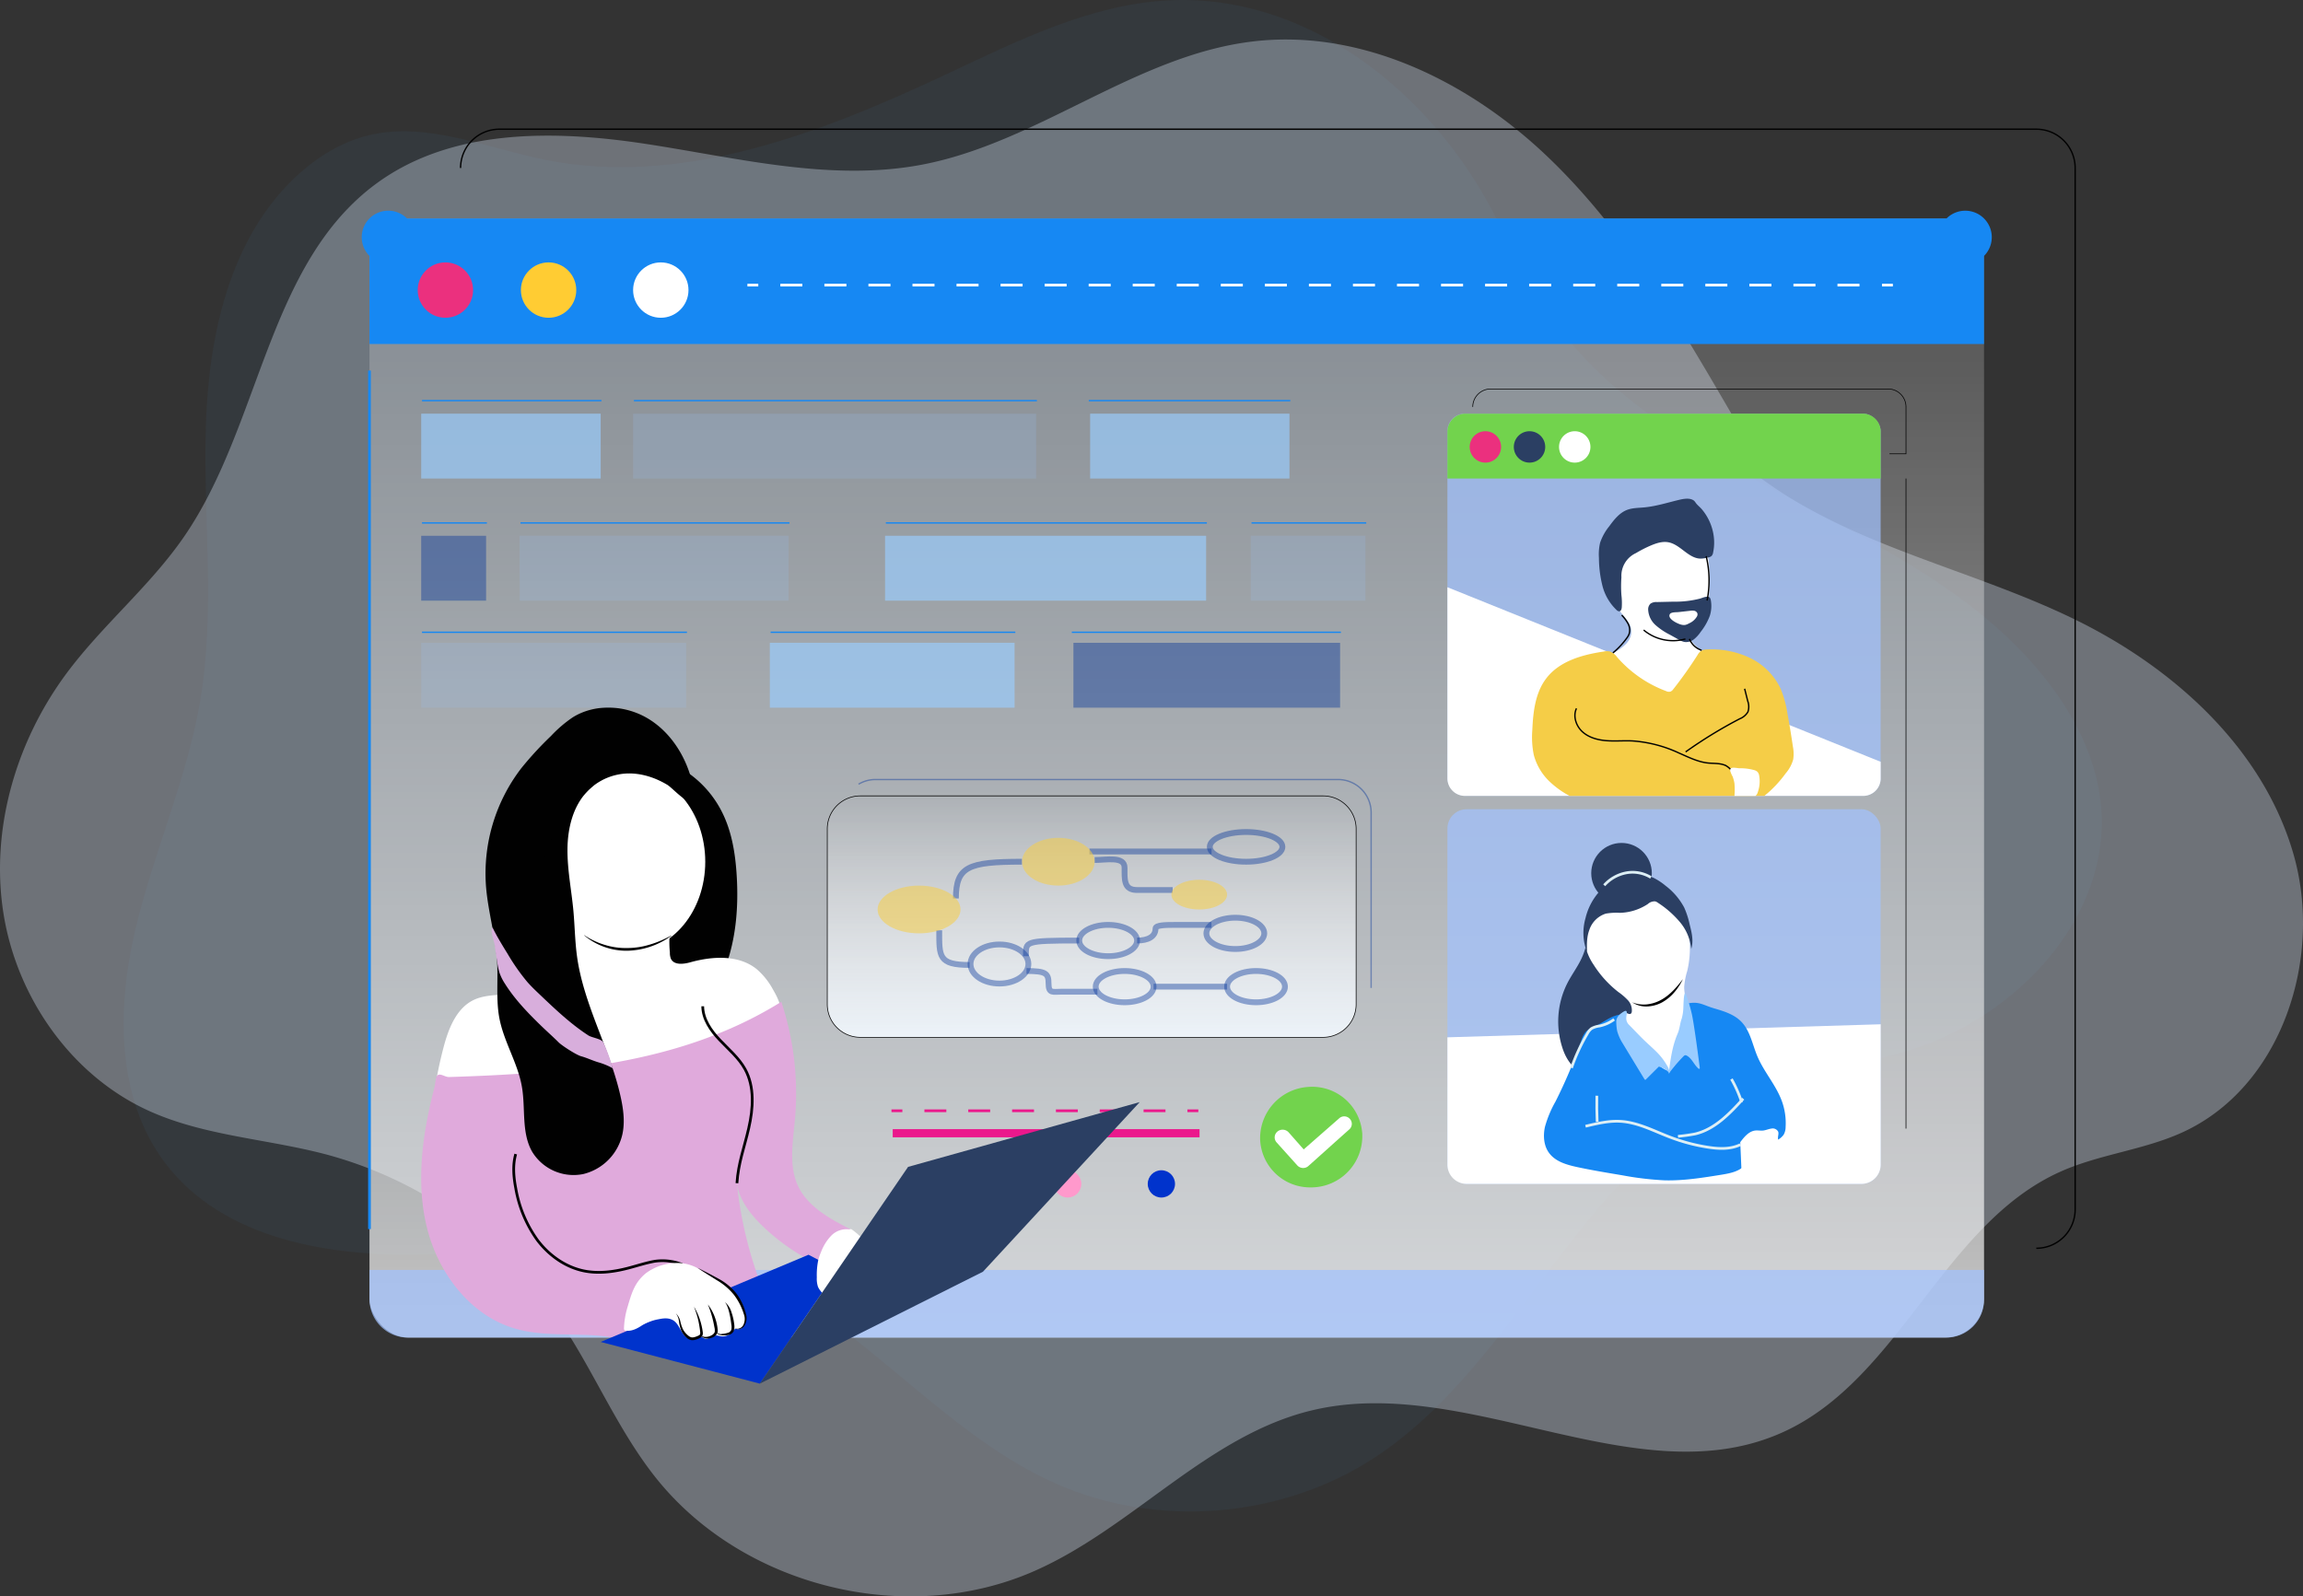
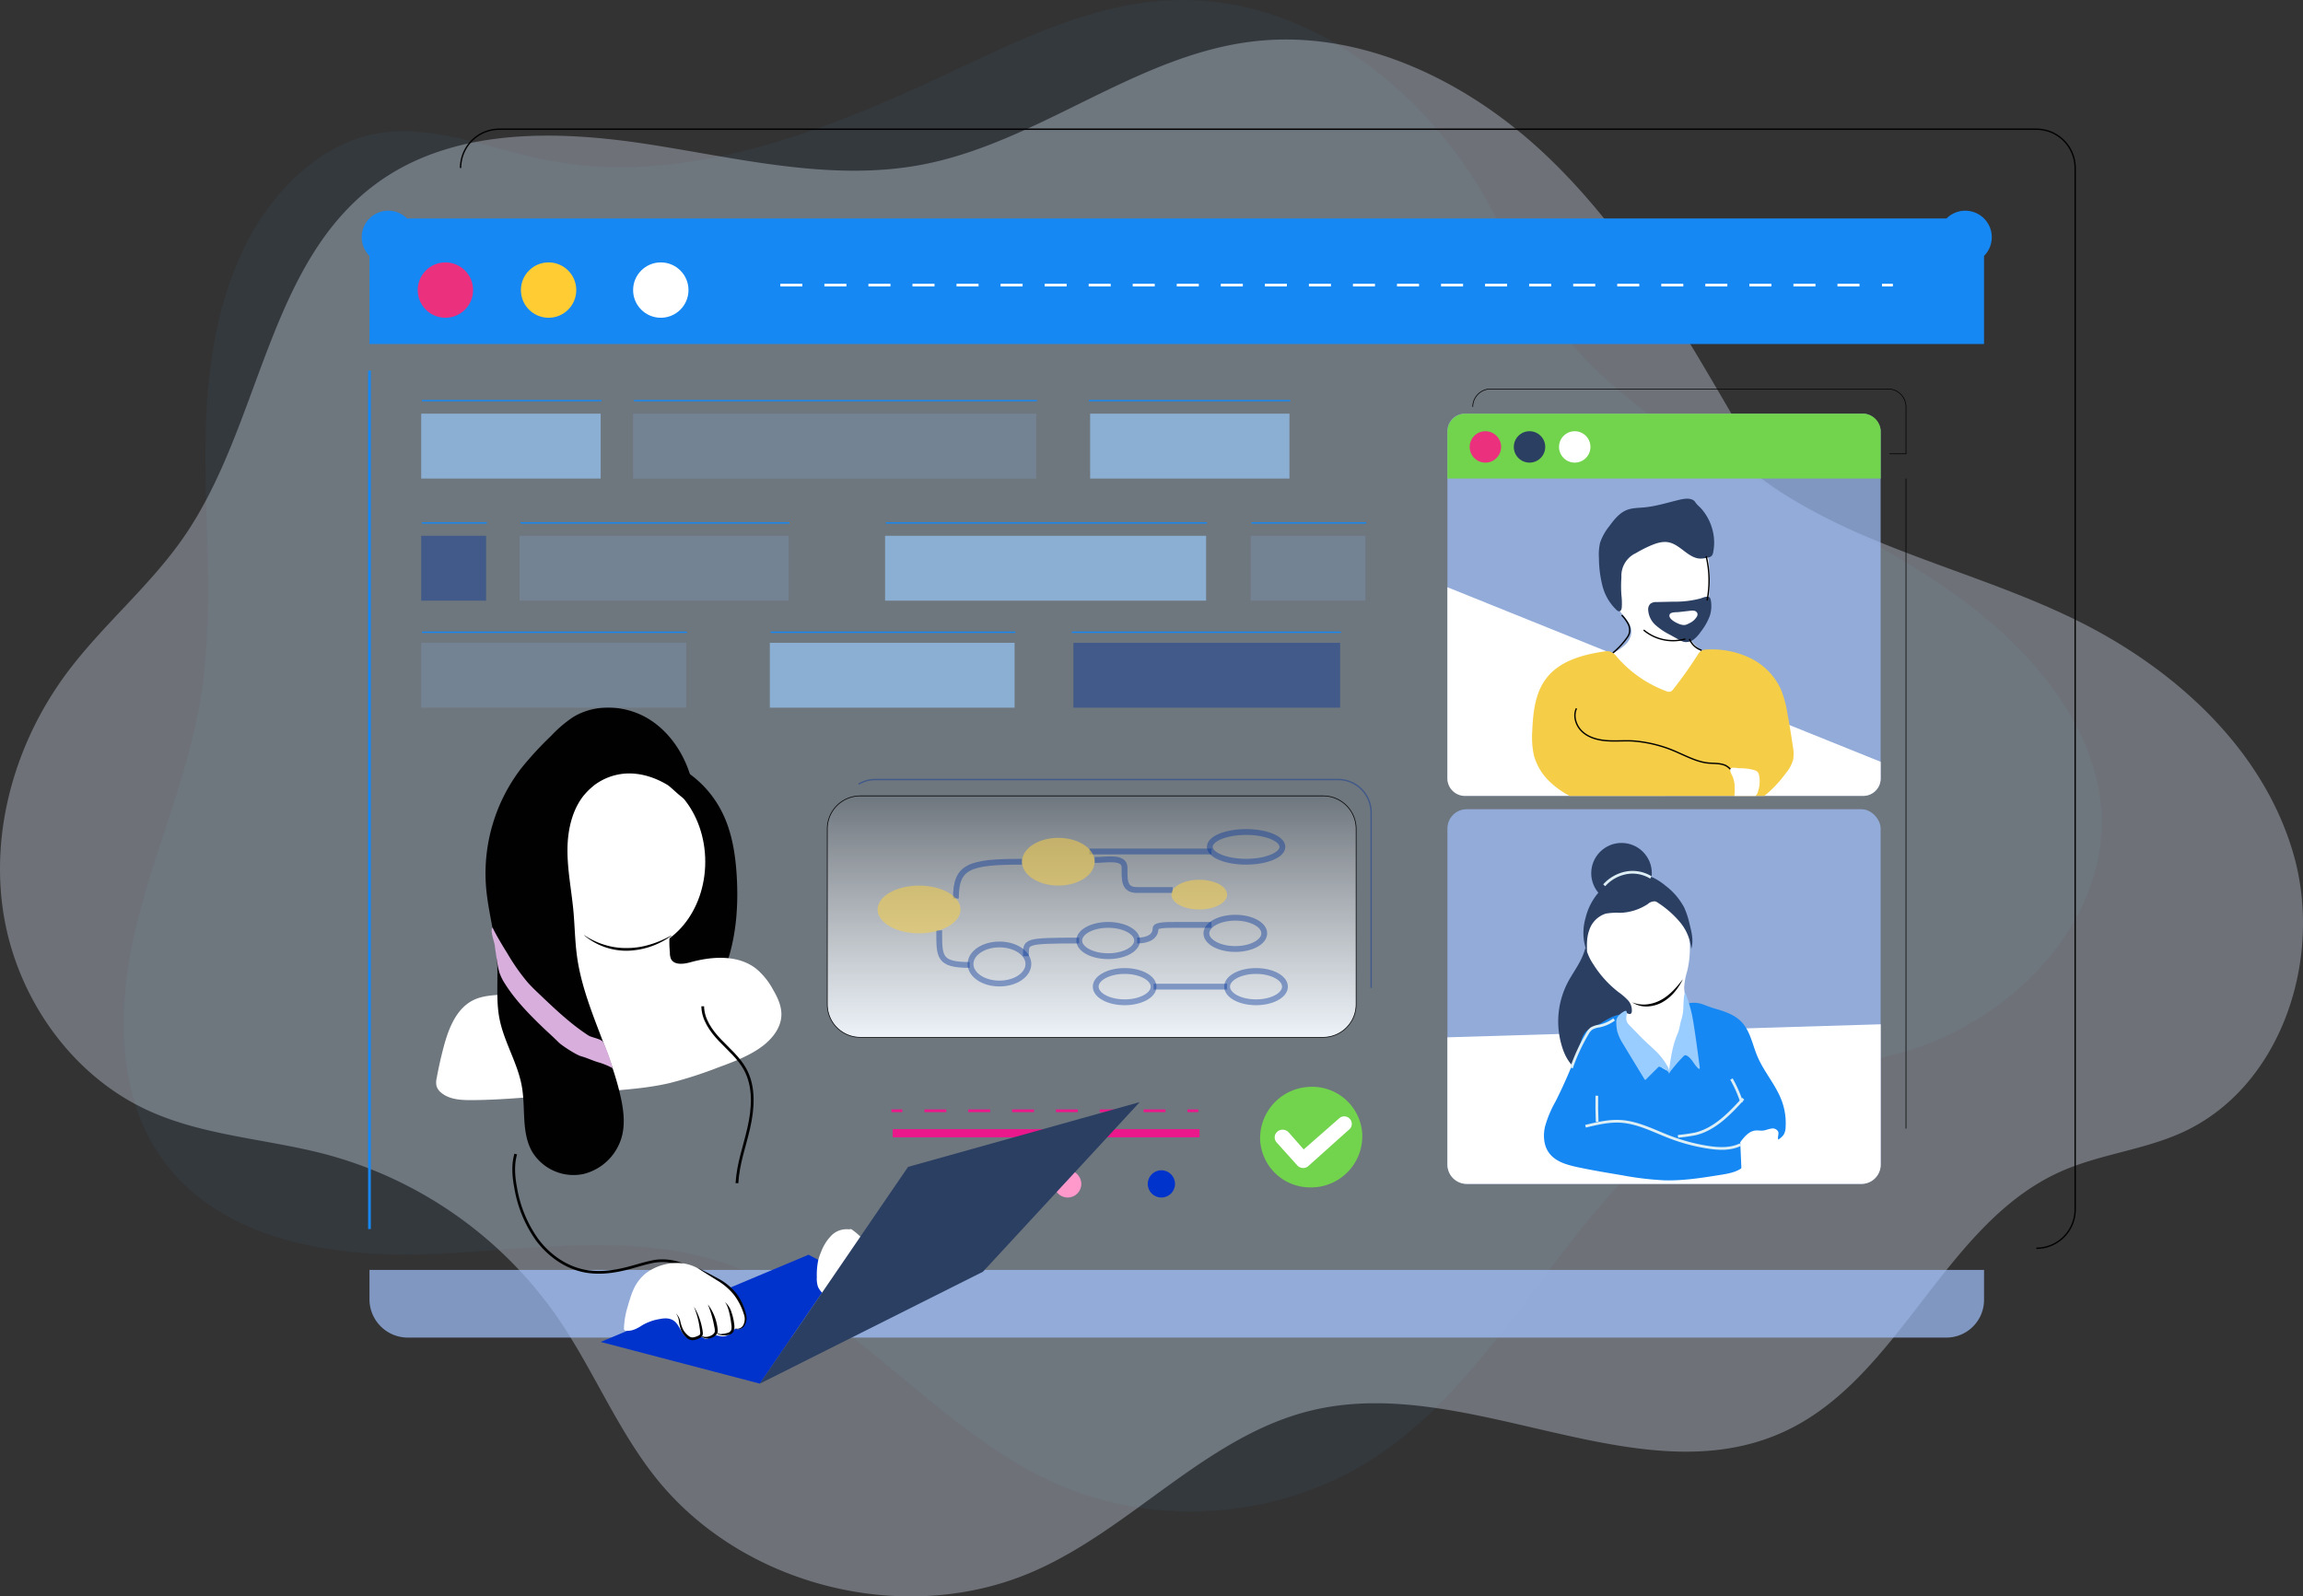
<svg xmlns="http://www.w3.org/2000/svg" xmlns:ns1="http://sodipodi.sourceforge.net/DTD/sodipodi-0.dtd" xmlns:ns2="http://www.inkscape.org/namespaces/inkscape" id="_1" data-name="1" viewBox="0 0 845.968 586.567" version="1.1" ns1:docname="it-jobs-in-canada.svg" width="845.968" height="586.567" ns2:version="1.1.1 (3bf5ae0d25, 2021-09-20)">
  <rect x="0" y="0" width="845.968" height="586.567" fill="#333333" stroke="none" />
  <ns1:namedview id="namedview1312" pagecolor="#ffffff" bordercolor="#666666" borderopacity="1.0" ns2:pageshadow="2" ns2:pageopacity="0.0" ns2:pagecheckerboard="0" showgrid="false" ns2:zoom="0.85254219" ns2:cx="456.86889" ns2:cy="256.2923" ns2:window-width="1920" ns2:window-height="991" ns2:window-x="-9" ns2:window-y="-9" ns2:window-maximized="1" ns2:current-layer="_1" />
  <defs id="defs1081">
    <style id="style1069">.cls-1{fill:#46a3fd;opacity:0.05;}.cls-1,.cls-5{isolation:isolate;}.cls-2{fill:#e1ebfd;fill-opacity:0.34;}.cls-3{fill:url(#Degradado_sin_nombre_12);}.cls-11,.cls-17,.cls-22,.cls-23,.cls-24,.cls-25,.cls-26,.cls-29,.cls-31,.cls-32,.cls-33,.cls-35,.cls-36,.cls-4{fill:none;}.cls-11,.cls-17,.cls-21,.cls-29,.cls-4{stroke:#010101;}.cls-11,.cls-17,.cls-21,.cls-22,.cls-23,.cls-24,.cls-25,.cls-26,.cls-29,.cls-31,.cls-32,.cls-33,.cls-35,.cls-36,.cls-4{stroke-miterlimit:10;}.cls-22,.cls-35,.cls-4{stroke-width:0.5px;}.cls-5{fill:#a1c2ff;opacity:0.7;}.cls-6{fill:#1688f3;}.cls-7{fill:#eb307e;}.cls-8{fill:#fc3;}.cls-9{fill:#fff;}.cls-10{fill:#72d34d;}.cls-11,.cls-21{stroke-width:0.25px;}.cls-12{fill:#2b3f63;}.cls-13{fill:#010101;}.cls-14{fill:#e0aadc;}.cls-15{fill:#d8aedc;}.cls-16{fill:#03c;}.cls-17,.cls-25,.cls-26,.cls-31,.cls-32,.cls-33{stroke-width:1px;}.cls-18,.cls-30{fill:#9cf;}.cls-18{opacity:0.66;}.cls-19{fill:#039;}.cls-19,.cls-22,.cls-23{opacity:0.41;}.cls-20{fill:#94c3ff;opacity:0.17;}.cls-21{fill:url(#Degradado_sin_nombre_11);}.cls-22,.cls-23{stroke:#039;}.cls-23{stroke-width:2.14px;}.cls-24,.cls-25,.cls-26{stroke:#eb188c;}.cls-24{stroke-width:3px;}.cls-26{stroke-dasharray:8.05 8.05;}.cls-27{fill:#f9c;}.cls-28,.cls-34{fill:#f5cd47;}.cls-29{stroke-width:0.5px;}.cls-31{stroke:#ddeff5;}.cls-32,.cls-33{stroke:#fff;}.cls-33{stroke-dasharray:8.09 8.09;}.cls-34{opacity:0.55;}.cls-35,.cls-36{stroke:#1688f3;}</style>
    <linearGradient id="Degradado_sin_nombre_12" x1="527.25" y1="328.26" x2="527.25" y2="681.87" gradientUnits="userSpaceOnUse" gradientTransform="translate(-94.987,-196.715)">
      <stop offset="0" stop-color="#fff" stop-opacity="0.2" id="stop1071" />
      <stop offset="1" stop-color="#fff" stop-opacity="0.7" id="stop1073" />
    </linearGradient>
    <linearGradient id="Degradado_sin_nombre_11" x1="495.99" y1="489.15" x2="495.99" y2="577.86" gradientUnits="userSpaceOnUse" gradientTransform="translate(-94.987,-196.715)">
      <stop offset="0" stop-color="#fff" stop-opacity="0" id="stop1076" />
      <stop offset="1" stop-color="#ecf2f8" id="stop1078" />
    </linearGradient>
  </defs>
  <path class="cls-1" d="m 557.013,97.185 c -19.74,-54.12 -71.22,-100.49 -128.73,-97 -28,1.69 -54,14.54 -79.43,26.51 -46.69,22 -98.07,42.16 -148.65,32 -21.59,-4.34 -43.36,-14.17 -64.77,-9 -9.95,2.4 -18.94,8 -26.44,14.92 -24.61,22.84 -32.41,58.62 -33.39,92.18 -0.98,33.56 3.53,67.45 -2.05,100.56 -4.89,29 -17.33,56.19 -24,84.84 -6.67,28.65 -6.76,61.16 10.82,84.75 21.49,28.83 62,35.27 97.91,33.86 35.91,-1.41 73,-8.17 107.14,3.13 46.68,15.45 77.35,61.15 122.27,81.13 37.36,16.62 83,12.93 117.24,-9.48 54.12,-35.45 76.87,-110.69 137,-134.62 18.92,-7.54 39.69,-9 59.16,-14.95 40,-12.21 75.28,-49.89 70.55,-91.4 -1.82,-16 -9.29,-31 -19.09,-43.72 -44.06,-57.43 -128.69,-69.83 -175.56,-125 z" id="path1083" />
  <path class="cls-2" d="m 635.903,151.835 c -19.86,-34.12 -40.13,-68.77 -69,-95.74 -28.87,-26.97 -67.89,-45.66 -107.13,-40.81 -42.86,5.28 -78.44,37 -120.85,45.17 -33.59,6.46 -67.93,-2.44 -101.74,-7.59 -33.81,-5.15 -71.27,-5.69 -98.86,14.53 -40.22,29.48 -42.44,88.72 -70.71,129.79 -12.46,18.11 -29.82,32.34 -43,50 -18.7,25.09 -28.22,57.46 -23.35,88.37 4.87,30.91 24.89,59.63 53.37,72.58 20.56,9.35 43.84,10.32 65.65,16.17 a 151.07,151.07 0 0 1 84.17,59.28 c 13.19,19 21.89,41 36.26,59.16 32,40.42 92.41,55.3 139.53,34.38 36.11,-16 63.6,-50 102.06,-59 57.1,-13.43 119.73,32.42 173,7.94 42.79,-19.69 58.71,-76.5 101.71,-95.62 14.24,-6.34 30.25,-7.86 44.45,-14.28 36.68,-16.59 52.21,-64.25 40.85,-102.87 -11.36,-38.62 -43.95,-68 -80.11,-85.67 -37.95,-18.55 -81.26,-26.73 -115.24,-51.81 z" id="path1085" />
-   <rect class="cls-3" x="135.723" y="80.275" width="593.08" height="411.18" rx="14.26" id="rect1087" style="fill:url(#Degradado_sin_nombre_12)" />
  <path class="cls-4" d="m 748.013,458.655 a 14.25,14.25 0 0 0 14.26,-14.25 V 61.725 a 14.25,14.25 0 0 0 -14.26,-14.25 h -564.57 a 14.25,14.25 0 0 0 -14.26,14.25" id="path1089" />
  <rect class="cls-5" x="531.683" y="151.995" width="159.14" height="140.44" rx="6.4" id="rect1091" />
  <rect class="cls-5" x="531.683" y="297.335" width="159.14" height="137.67" rx="7.08" id="rect1093" />
  <path class="cls-6" d="m 728.803,126.395 h -593.08 V 94.045 a -13.77,-13.77 0 0 1 13.79,-13.77 h 565.51 a -13.77,-13.77 0 0 1 13.77,13.77 v 32.35 z" id="path1095" />
  <circle class="cls-7" cx="163.613" cy="106.585" r="10.17" id="circle1097" />
  <circle class="cls-8" cx="201.513" cy="106.585" r="10.17" id="circle1099" />
  <circle class="cls-9" cx="242.733" cy="106.585" r="10.17" id="circle1101" />
  <path class="cls-10" d="m 538.283,151.995 h 145.95 a 6.6,6.6 0 0 1 6.6,6.6 v 17.24 h -159.15 v -17.24 a 6.6,6.6 0 0 1 6.6,-6.6 z" id="path1103" />
  <path class="cls-11" d="m 694.073,166.755 h 6.06 v -17.24 a 6.59,6.59 0 0 0 -6.6,-6.6 h -145.94 a 6.59,6.59 0 0 0 -6.6,6.6" id="path1105" />
  <circle class="cls-7" cx="545.633" cy="164.215" r="5.77" id="circle1107" />
  <circle class="cls-12" cx="561.843" cy="164.215" r="5.77" id="circle1109" />
  <circle class="cls-9" cx="578.453" cy="164.215" r="5.77" id="circle1111" />
  <path class="cls-13" d="m 251.753,283.285 a 38.77,38.77 0 0 1 13,14.2 c 4,7.45 5.37,16 5.87,24.4 0.68,11.32 -0.23,22.89 -4.16,33.53 a 9.94,9.94 0 0 1 -2.71,4.46 8.87,8.87 0 0 1 -4.21,1.62 26.09,26.09 0 0 1 -16.8,-2.84 9.23,9.23 0 0 1 -3.66,-3.17 c -1.64,-2.81 -0.55,-6.35 0.56,-9.4 l 7.7,-21 a 92.46,92.46 0 0 0 4.57,-15.13 31.1,31.1 0 0 0 -0.72,-15.63 c -1.4,-4.07 -4,-8.21 -2.77,-12.34 z" id="path1113" />
  <ellipse class="cls-9" cx="231.933" cy="316.635" rx="27.13" ry="32.83" id="ellipse1115" />
  <path class="cls-5" d="m 135.723,466.615 h 593.08 v 11 a 13.86,13.86 0 0 1 -13.86,13.86 h -565.13 a 14.09,14.09 0 0 1 -14.09,-14.09 z" id="path1117" />
  <path class="cls-9" d="m 246.073,349.975 a 5.62,5.62 0 0 0 0.38,2.31 c 1.16,2.43 4.69,2 7.28,1.25 8.13,-2.23 17.64,-2.75 24.2,2.54 a 26.29,26.29 0 0 1 6,7.49 c 1.68,2.88 3.17,6 3.1,9.36 -0.11,5.19 -4,9.56 -8.32,12.44 -4.6,3.06 -9.85,5 -15,6.89 a 150.67,150.67 0 0 1 -17.81,5.72 c -7.37,1.71 -14.94,2.32 -22.49,2.92 l -25.76,2 c -8.17,0.65 -16.36,1.3 -24.56,1.33 -3.85,0 -8,-0.22 -11,-2.7 a 5.06,5.06 0 0 1 -1.77,-2.57 7,7 0 0 1 0.11,-2.94 q 1.05,-5.73 2.55,-11.38 c 1.81,-6.8 4.68,-14.16 11,-17.21 3.66,-1.75 7.87,-1.74 11.91,-2.11 4.04,-0.37 8.36,-1.31 11.05,-4.35 2.48,-2.82 3,-6.79 3.55,-10.5 1.56,-10.84 4.6,-22.53 13.44,-29 a 23.57,23.57 0 0 1 26.16,-0.67 18.82,18.82 0 0 1 7.76,9.78 14.22,14.22 0 0 1 -0.3,9.65 c -0.57,1.36 -1.39,2.26 -1.61,3.71 a 37.66,37.66 0 0 0 0.13,6.04 z" id="path1119" />
-   <path class="cls-14" d="m 233.293,492.825 a 7,7 0 0 1 -3.74,-0.41 c -13,-3.64 -27.26,-0.46 -40.26,-4.22 -16.64,-4.8 -28.47,-20.58 -32.54,-37.42 -4.07,-16.84 -1.49,-34.6 2.87,-51.36 0.22,-0.82 0.39,-3.51 0.94,-4.15 1,-1.19 2.84,0.52 4.41,0.47 41.43,-1.3 84.22,-4.67 120.6,-26.77 l 1.42,-0.89 a 107,107 0 0 1 5.02,43.21 c -0.74,8.29 -2.37,17.1 1.2,24.62 3.57,7.52 11.73,12 19.3,15.81 a 14.67,14.67 0 0 0 -12,12.9 77.62,77.62 0 0 1 -20.13,-13.87 c -4.59,-4.39 -8.8,-9.69 -9.72,-16 a 149.19,149.19 0 0 0 8.65,36.79 z" id="path1121" />
  <path class="cls-13" d="m 226.743,284.655 a 21.4,21.4 0 0 0 -11,6.11 c -5.28,5.52 -7.21,13.51 -7.29,21.15 -0.08,7.64 1.48,15.19 2.18,22.79 0.51,5.6 0.57,11.24 1.34,16.8 2.49,18 12.33,34.24 16.12,52 0.91,4.26 1.46,8.69 0.59,13 a 19.41,19.41 0 0 1 -14.43,14.88 17.8,17.8 0 0 1 -18.78,-8.21 c -4,-7 -2.38,-15.81 -3.75,-23.79 -1.49,-8.73 -6.6,-16.49 -8.27,-25.19 -1.3,-6.77 -0.46,-13.75 -0.84,-20.63 -0.53,-9.45 -3.38,-18.64 -4.1,-28.07 a 63.49,63.49 0 0 1 12.96,-43.21 125.06,125.06 0 0 1 10.93,-11.87 46.91,46.91 0 0 1 8,-6.85 c 8.11,-5.05 19,-4.55 27.27,0.25 8.27,4.8 13.92,13.47 16.34,22.65 0.4,1.54 1.29,7.25 -1.31,7.52 -1.58,0.16 -6,-4.66 -7.54,-5.59 -5.48,-3.31 -12.06,-5.11 -18.42,-3.74 z" id="path1123" />
  <path class="cls-15" d="m 186.433,350.415 a 75.53,75.53 0 0 0 7.25,10.37 c 1.5,1.71 3.14,3.27 4.79,4.83 5.58,5.31 11.2,10.65 17.66,14.84 1.35,0.87 4.83,1.18 5.53,2.63 a 58.17,58.17 0 0 1 3.4,9.42 25.46,25.46 0 0 0 -5,-2.1 c -2.08,-0.57 -4.52,-1.74 -6.59,-2.3 -1.8,-0.48 -7.08,-3.92 -8.25,-5.09 -2.18,-2.17 -4.49,-4.2 -6.69,-6.34 -4.82,-4.7 -9.53,-9.6 -13.1,-15.31 a 18,18 0 0 1 -2,-4.08 21.65,21.65 0 0 1 -0.71,-3.31 c -0.36,-2.23 -0.73,-4.47 -1,-6.71 -0.15,-1.21 -1.84,-5.65 -0.78,-6.44 1.46,3.03 3.7,6.71 5.49,9.59 z" id="path1125" />
  <polygon class="cls-16" points="391.98,657.75 402.67,663.33 374.1,705.11 315.64,689.79 " id="polygon1127" transform="translate(-94.987,-196.715)" />
  <path class="cls-9" d="m 312.673,451.605 a 23.8,23.8 0 0 1 4.12,3.56 c 2.25,2.78 2.58,6.78 1.48,10.19 a 20,20 0 0 1 -6.18,8.6 13.12,13.12 0 0 1 -3.5,2.33 6,6 0 0 1 -4.12,0.31 7.4,7.4 0 0 1 -4,-3.78 9.42,9.42 0 0 1 -0.43,-3.47 26.8,26.8 0 0 1 0.54,-6.39 19.7,19.7 0 0 1 1,-2.89 17.55,17.55 0 0 1 3.72,-6 7.85,7.85 0 0 1 6.45,-2.37 z" id="path1129" />
  <path class="cls-17" d="m 258.133,369.745 c 0.05,4.74 3,8.95 6.26,12.39 3.26,3.44 7,6.56 9.29,10.71 3.57,6.49 3,14.46 1.35,21.68 -1.65,7.22 -3.86,12.83 -4.33,20.22" id="path1131" />
  <path class="cls-17" d="m 250.593,464.615 a 19.71,19.71 0 0 0 -10.09,-1.18 c -3.35,0.6 -6.59,1.7 -9.89,2.55 -5.24,1.35 -10.75,2.07 -16.06,1 -6.84,-1.38 -12.89,-5.72 -17.11,-11.28 a 45.93,45.93 0 0 1 -8,-19.16 c -0.79,-4.13 -1.16,-8.46 0,-12.5" id="path1133" />
  <path class="cls-9" d="m 264.693,471.045 a 23.29,23.29 0 0 1 7.4,7 19.61,19.61 0 0 1 1.28,3.15 8.72,8.72 0 0 1 0.6,3.26 4.66,4.66 0 0 1 -0.77,2.61 2.39,2.39 0 0 1 -2.23,1.33 c -0.27,0 -0.53,-0.17 -0.79,-0.12 -0.42,0.07 -0.67,0.48 -0.91,0.82 a 4.8,4.8 0 0 1 -4.83,1.83 7.8,7.8 0 0 0 -1.15,-0.23 c -1.61,-0.09 -3.11,1.72 -4.59,1.08 a 8.08,8.08 0 0 0 -1.2,-0.63 c -0.76,-0.17 -1.43,0.49 -2.16,0.79 -1.5,0.62 -3.23,-0.37 -4.24,-1.65 -1.01,-1.28 -1.59,-2.86 -2.63,-4.11 -1.66,-2 -4,-2 -6.55,-1.44 a 17.91,17.91 0 0 0 -6,2.2 c -1.79,1.2 -3.86,2.28 -6,2 a 0.89,0.89 0 0 1 -0.61,-0.29 0.93,0.93 0 0 1 -0.11,-0.55 30.64,30.64 0 0 1 1.36,-8 c 1.5,-5.13 2.59,-8.9 6.72,-12.29 a 19.17,19.17 0 0 1 13.14,-3.66 15.44,15.44 0 0 1 7.47,2.88 c 2.2,1.36 4.57,2.58 6.8,4.02 z" id="path1135" />
  <path class="cls-13" d="m 214.623,343.615 a 26.49,26.49 0 0 0 3.73,2.1 24.17,24.17 0 0 0 3.92,1.5 26.11,26.11 0 0 0 8.22,1.12 28.54,28.54 0 0 0 8.23,-1.27 32,32 0 0 0 4,-1.45 42.61,42.61 0 0 0 3.85,-1.87 l 0.06,0.08 a 28.72,28.72 0 0 1 -16.1,5.51 24.22,24.22 0 0 1 -15.94,-5.64 z" id="path1137" />
  <path class="cls-13" d="m 197.773,328.455 c -0.08,-1 -0.14,-2 -0.18,-3 v -3 l 0.46,-2.93 0.63,-2.91 a 51.57,51.57 0 0 1 10.81,-20.94 l 2,-2.19 2.13,-2.08 2.4,-1.75 c 0.84,-0.54 1.67,-1.06 2.51,-1.57 -0.72,0.67 -1.45,1.33 -2.18,2 l -2.06,2.08 -2.08,2 -2,2.16 a 50.18,50.18 0 0 0 -10.59,20.52 l -0.62,2.85 -0.44,2.88 -0.51,2.88 c -0.04,1.04 -0.15,2.02 -0.28,3 z" id="path1139" />
  <path class="cls-13" d="m 256.233,465.845 c 2.53,1.23 5,2.52 7.47,3.88 a 21.18,21.18 0 0 1 6.63,5.34 20.58,20.58 0 0 1 3.68,7.69 5.55,5.55 0 0 1 -0.52,4.29 2.75,2.75 0 0 1 -3.83,0.93 2.56,2.56 0 0 0 3.41,-1.18 4.94,4.94 0 0 0 0.19,-3.85 22.83,22.83 0 0 0 -3.72,-7.26 23.33,23.33 0 0 0 -6.24,-5.3 l -3.55,-2.23 c -1.17,-0.77 -2.36,-1.51 -3.52,-2.31 z" id="path1141" />
  <path class="cls-13" d="m 266.293,478.455 a 7.51,7.51 0 0 1 2.41,3.74 19.68,19.68 0 0 1 1,4.37 5.59,5.59 0 0 1 -0.14,2.41 2.7,2.7 0 0 1 -2,1.54 7.73,7.73 0 0 1 -2.29,0.12 4.49,4.49 0 0 1 -1.13,-0.25 1.22,1.22 0 0 1 -0.81,-0.78 2,2 0 0 0 1.94,0.51 9.85,9.85 0 0 0 2.07,-0.39 1.89,1.89 0 0 0 1.29,-1.1 5,5 0 0 0 0,-2 34.35,34.35 0 0 0 -0.74,-4.25 18.07,18.07 0 0 0 -0.61,-2.06 6.3,6.3 0 0 0 -0.99,-1.86 z" id="path1143" />
  <path class="cls-13" d="m 260.013,479.285 a 18.08,18.08 0 0 1 3.48,8.18 c 0.05,0.38 0.1,0.73 0.14,1.13 a 2.65,2.65 0 0 1 -0.17,1.33 3.3,3.3 0 0 1 -1.95,1.59 4.38,4.38 0 0 1 -2.35,0.24 2.57,2.57 0 0 1 -1.84,-1.3 2.56,2.56 0 0 0 1.9,0.77 4.27,4.27 0 0 0 1.95,-0.49 2.67,2.67 0 0 0 1.34,-1.2 4.38,4.38 0 0 0 -0.1,-1.9 39.6,39.6 0 0 0 -2.4,-8.35 z" id="path1145" />
  <path class="cls-13" d="m 254.943,480.125 a 24.74,24.74 0 0 1 3.21,9.38 2.31,2.31 0 0 1 -0.06,1 1.76,1.76 0 0 1 -0.64,0.9 6.57,6.57 0 0 1 -1.63,0.76 4.18,4.18 0 0 1 -1.83,0.25 3.41,3.41 0 0 1 -1.7,-0.83 7.66,7.66 0 0 1 -2.07,-2.75 14.53,14.53 0 0 1 -0.81,-3.26 6,6 0 0 0 -1.15,-3 5.77,5.77 0 0 1 1.63,2.88 13.86,13.86 0 0 0 1,3 7.49,7.49 0 0 0 2,2.36 2.51,2.51 0 0 0 1.22,0.59 3.22,3.22 0 0 0 1.39,-0.23 6.44,6.44 0 0 0 1.36,-0.59 c 0.33,-0.23 0.38,-0.51 0.35,-1 -0.09,-1.06 -0.27,-2.14 -0.46,-3.2 a 29,29 0 0 0 -0.74,-3.1 c -0.32,-1.1 -0.7,-2.12 -1.07,-3.16 z" id="path1147" />
  <rect class="cls-18" x="154.723" y="151.995" width="65.93" height="23.84" id="rect1149" />
  <rect class="cls-19" x="154.723" y="196.865" width="23.84" height="23.84" id="rect1151" />
  <rect class="cls-20" x="154.723" y="236.185" width="97.32" height="23.84" id="rect1153" />
  <rect class="cls-18" x="282.783" y="236.185" width="89.9" height="23.84" id="rect1155" />
  <rect class="cls-19" x="394.303" y="236.185" width="97.96" height="23.84" id="rect1157" />
  <rect class="cls-20" x="190.883" y="196.865" width="98.81" height="23.84" id="rect1159" />
  <rect class="cls-18" x="325.113" y="196.865" width="117.93" height="23.84" id="rect1161" />
  <rect class="cls-20" x="459.433" y="196.865" width="42.14" height="23.84" id="rect1163" />
  <rect class="cls-20" x="232.573" y="151.995" width="148.03" height="23.84" id="rect1165" />
  <rect class="cls-18" x="400.443" y="151.995" width="73.22" height="23.84" id="rect1167" />
  <path class="cls-21" d="m 316.013,381.145 h 170 a 12.14,12.14 0 0 0 12.14,-12.14 v -64.43 a 12.14,12.14 0 0 0 -12.14,-12.14 h -170 a 12.14,12.14 0 0 0 -12.13,12.14 v 64.43 a 12.14,12.14 0 0 0 12.13,12.14 z" id="path1169" style="fill:url(#Degradado_sin_nombre_11)" />
  <path class="cls-22" d="m 503.663,362.995 v -64.43 a 12.14,12.14 0 0 0 -12.14,-12.14 h -169.93 a 12.13,12.13 0 0 0 -6.21,1.71" id="path1171" />
  <ellipse class="cls-23" cx="457.733" cy="311.165" rx="13.34" ry="5.46" id="ellipse1173" />
  <ellipse class="cls-23" cx="367.133" cy="354.205" rx="10.63" ry="7.18" id="ellipse1175" />
  <ellipse class="cls-23" cx="407.063" cy="345.585" rx="10.63" ry="5.75" id="ellipse1177" />
  <ellipse class="cls-23" cx="453.773" cy="342.945" rx="10.63" ry="5.75" id="ellipse1179" />
  <ellipse class="cls-23" cx="461.383" cy="362.525" rx="10.63" ry="5.75" id="ellipse1181" />
  <ellipse class="cls-23" cx="413.123" cy="362.525" rx="10.63" ry="5.75" id="ellipse1183" />
  <path class="cls-23" d="m 351.133,330.135 c 0,-11.76 4.6,-13.51 24.28,-13.51" id="path1185" />
  <path class="cls-23" d="m 345.013,341.825 c 0,9.63 -0.34,12.73 11.15,12.73" id="path1187" />
  <line class="cls-23" x1="400.183" y1="312.865" x2="445.043" y2="312.865" id="line1189" />
  <path class="cls-23" d="m 402.093,315.995 c 4.36,0 11,-1.49 11,2.83 0,4.32 -0.37,8.19 4.57,8.19 h 13.1" id="path1191" />
  <path class="cls-23" d="m 417.693,345.585 c 4,0 6.77,-1.43 6.77,-4.41 0,-1.33 3.91,-1.33 7.44,-1.33 h 13.11" id="path1193" />
  <line class="cls-23" x1="423.753" y1="362.525" x2="450.753" y2="362.525" id="line1195" />
  <path class="cls-23" d="m 376.873,351.335 c 0,-5.39 -1,-5.75 19.55,-5.75" id="path1197" />
-   <path class="cls-23" d="m 377.063,356.785 c 7.07,0 8.11,0.82 8.11,4.6 0,3.78 1.57,3 4.7,3 h 13.25" id="path1199" />
  <line class="cls-24" x1="440.633" y1="416.385" x2="327.923" y2="416.385" id="line1201" />
  <line class="cls-25" x1="440.183" y1="408.135" x2="436.173" y2="408.135" id="line1203" />
  <line class="cls-26" x1="428.123" y1="408.135" x2="335.493" y2="408.135" id="line1205" />
  <line class="cls-25" x1="331.473" y1="408.135" x2="327.463" y2="408.135" id="line1207" />
  <circle class="cls-16" cx="426.613" cy="435.005" r="5.01" id="circle1209" />
  <circle class="cls-27" cx="392.193" cy="435.005" r="5.01" id="circle1211" />
  <polygon class="cls-12" points="513.65,601.66 428.55,625.47 374.1,705.11 456.06,663.99 " id="polygon1213" transform="translate(-94.987,-196.715)" />
  <path class="cls-9" d="m 531.683,215.765 v 70.27 a 6.41,6.41 0 0 0 6.41,6.4 h 146.33 a 6.41,6.41 0 0 0 6.41,-6.4 v -6.12 z" id="path1215" />
  <path class="cls-9" d="m 531.683,381.145 v 46.78 a 7.08,7.08 0 0 0 7.08,7.08 h 145 a 7.08,7.08 0 0 0 7.08,-7.08 v -51.57 z" id="path1217" />
  <path class="cls-9" d="m 593.473,208.925 a 11.8,11.8 0 0 0 -1.66,8.25 16.92,16.92 0 0 0 3.52,7.75 c 1.65,2.11 3.79,4.15 3.94,6.82 a 6.78,6.78 0 0 1 -2,4.86 18.56,18.56 0 0 1 -4.36,3.18 c -1.54,0.9 -3.3,2.13 -3.23,3.92 a 4.65,4.65 0 0 0 0.84,2.17 28.68,28.68 0 0 0 15.31,12.28 23,23 0 0 0 19.25,-2.29 7.89,7.89 0 0 0 3.15,-3.33 9.49,9.49 0 0 0 0.37,-4.47 16,16 0 0 0 -1,-5 c -1.43,-3.39 -4.9,-5.42 -7,-8.41 a 22.55,22.55 0 0 0 6.62,-12.11 49.21,49.21 0 0 0 0.61,-14 17.36,17.36 0 0 0 -1.71,-7.41 11.84,11.84 0 0 0 -5.66,-4.83 24.3,24.3 0 0 0 -7.35,-1.7 27.76,27.76 0 0 0 -10,0.52 14.41,14.41 0 0 0 -8.24,5.51 19.18,19.18 0 0 0 -2.7,8.82 z" id="path1219" />
  <path class="cls-12" d="m 628.093,226.205 a 21.54,21.54 0 0 1 -3.34,5.92 12.61,12.61 0 0 1 -2.49,2.76 4.68,4.68 0 0 1 -3.49,1 6.85,6.85 0 0 1 -2.15,-0.89 l -3.26,-1.8 a 24.33,24.33 0 0 1 -5.24,-3.53 8.13,8.13 0 0 1 -2.69,-5.55 2.86,2.86 0 0 1 0.88,-2.34 3.78,3.78 0 0 1 2.3,-0.56 l 6,-0.14 a 36.75,36.75 0 0 0 9.82,-1.12 c 1.56,-0.47 3.65,-1.58 4,0.54 a 12,12 0 0 1 -0.34,5.71 z m -10.65,3.28 a 3.87,3.87 0 0 0 1.55,0.14 4.47,4.47 0 0 0 1.4,-0.56 6.14,6.14 0 0 0 3,-2.64 1.63,1.63 0 0 0 0.13,-1 1.52,1.52 0 0 0 -1.13,-1 4.66,4.66 0 0 0 -1.58,0 l -4.17,0.47 c -0.81,0.1 -2.86,-0.06 -3.29,0.82 -0.86,1.74 2.94,3.46 4.09,3.77 z" id="path1221" />
  <path class="cls-12" d="m 629.293,202.975 a 2.4,2.4 0 0 1 -0.6,1.33 2.56,2.56 0 0 1 -1.14,0.5 11,11 0 0 1 -2.85,0.45 c -4.48,-0.05 -7.41,-5.15 -11.81,-6 -2.27,-0.43 -4.58,0.35 -6.7,1.27 a 44.49,44.49 0 0 0 -5.23,2.69 9.18,9.18 0 0 0 -5.36,8.92 44.61,44.61 0 0 0 0,6.54 24.42,24.42 0 0 1 0.12,4.6 c -0.06,0.58 -0.3,1.27 -0.88,1.35 a 1.38,1.38 0 0 1 -1,-0.47 18.54,18.54 0 0 1 -5.2,-8.86 42.44,42.44 0 0 1 -1.3,-10.3 18.78,18.78 0 0 1 0.42,-5.55 19.46,19.46 0 0 1 3.37,-6.08 c 1.76,-2.41 3.72,-4.91 6.51,-6 2,-0.76 4.12,-0.73 6.22,-0.92 4.22,-0.38 8.3,-1.65 12.41,-2.66 1.7,-0.41 4.11,-1 5.73,0 0.58,0.35 0.8,0.91 1.23,1.4 0.6,0.68 1.32,1.25 1.91,1.94 a 19.28,19.28 0 0 1 4.34,9.69 17.84,17.84 0 0 1 -0.19,6.16 z" id="path1223" />
  <path class="cls-28" d="m 648.113,292.435 a 43.35,43.35 0 0 0 7.83,-8.28 13.28,13.28 0 0 0 2.75,-5.05 13.67,13.67 0 0 0 -0.1,-4.77 q -0.89,-6.07 -2,-12.12 a 39.15,39.15 0 0 0 -2.52,-9.18 23.9,23.9 0 0 0 -11.3,-11.31 32.43,32.43 0 0 0 -15.84,-3.06 4.16,4.16 0 0 0 -2.07,0.48 4.48,4.48 0 0 0 -1.26,1.47 152.08,152.08 0 0 1 -9,12.69 2.34,2.34 0 0 1 -1,0.82 2.28,2.28 0 0 1 -1.55,-0.18 44.49,44.49 0 0 1 -18,-12.45 6.18,6.18 0 0 0 -2.53,-2.08 5.73,5.73 0 0 0 -2.54,0 c -7.81,1.16 -16.1,3.51 -20.92,9.76 -4.1,5.29 -4.9,12.37 -5.19,19.05 a 32.72,32.72 0 0 0 0.54,9.17 21,21 0 0 0 6.18,10.13 33.23,33.23 0 0 0 7,4.93 z" id="path1225" />
  <path class="cls-29" d="m 579.093,260.285 c -1.36,2.87 -0.15,6.48 2.2,8.61 2.35,2.13 5.61,3 8.77,3.25 3.16,0.25 6.35,-0.05 9.52,0.09 a 48.2,48.2 0 0 1 17.07,4.41 c 3.5,1.52 7,3.32 10.77,3.71 2.24,0.22 4.63,0 6.61,1 a 7.42,7.42 0 0 1 3.33,4.28 21.83,21.83 0 0 1 0.86,5.46" id="path1227" />
-   <path class="cls-29" d="m 640.863,253.065 1.13,4.5 a 6.07,6.07 0 0 1 0.08,4 6.14,6.14 0 0 1 -3,2.54 167.1,167.1 0 0 0 -19.9,12.18" id="path1229" />
  <path class="cls-29" d="m 603.773,231.495 a 16.8,16.8 0 0 0 15.33,3.28" id="path1231" />
  <path class="cls-29" d="m 595.703,226.015 a 14.48,14.48 0 0 1 2.33,3.13 4.93,4.93 0 0 1 0.4,3.79 6.27,6.27 0 0 1 -0.95,1.64 29.85,29.85 0 0 1 -5,5.32" id="path1233" />
  <path class="cls-29" d="m 620.563,234.755 a 7.39,7.39 0 0 0 4.5,4.18" id="path1235" />
  <path class="cls-29" d="m 626.743,204.365 a 38.2,38.2 0 0 1 0.33,16.28" id="path1237" />
  <path class="cls-9" d="m 636.453,285.335 a 13,13 0 0 1 0.66,2.45 24.83,24.83 0 0 1 0,4.65 h 7.72 a 1.09,1.09 0 0 0 0.18,-0.15 2.33,2.33 0 0 0 0.61,-1 11.9,11.9 0 0 0 0.6,-6.17 2.79,2.79 0 0 0 -0.59,-1.46 2.72,2.72 0 0 0 -1.14,-0.66 18.78,18.78 0 0 0 -5.48,-0.71 c -1.08,0 -3.65,-0.83 -3.47,0.89 a 10,10 0 0 0 0.91,2.16 z" id="path1239" />
  <path class="cls-12" d="m 582.403,342.085 c 1,3.38 0,7 -1.51,10.19 -1.51,3.19 -3.65,6 -5.23,9.14 a 31.18,31.18 0 0 0 -1.45,24.45 c 1.42,3.9 4.23,7.9 8.36,8.32 a 10.52,10.52 0 0 0 4.59,-0.75 23.79,23.79 0 0 0 13.85,-31.88 c -1.62,-3.72 -4.16,-7 -6.05,-10.55 -1.89,-3.55 -3.16,-7.83 -1.95,-11.72 z" id="path1241" />
  <path class="cls-9" d="m 619.793,356.705 a 26.72,26.72 0 0 0 -1.14,6 17.3,17.3 0 0 0 0.39,3.35 75.08,75.08 0 0 0 2.73,10.23 27.15,27.15 0 0 1 1.89,7.2 c 0.31,5.74 -4.12,11.16 -9.66,12.72 -5.54,1.56 -11.72,-0.39 -16,-4.29 a 13.91,13.91 0 0 1 -3.2,-4.15 c -1.81,-3.83 -1.15,-8.31 -0.44,-12.48 a 5.66,5.66 0 0 1 0.69,-2.21 2,2 0 0 1 2,-1 c 0.72,0.16 1.51,0.83 2.06,0.34 a 1.07,1.07 0 0 0 0.3,-0.67 5.44,5.44 0 0 0 -1.43,-4.23 22.2,22.2 0 0 0 -3.49,-3 39.43,39.43 0 0 1 -9.14,-10.09 19.51,19.51 0 0 1 -3.34,-9.24 15.7,15.7 0 0 1 1.54,-7.21 19.83,19.83 0 0 1 18,-11.32 19.28,19.28 0 0 1 13.33,6.15 38.8,38.8 0 0 1 4.13,6 c 1.3,2.08 1.49,4.64 1.65,7 a 36.64,36.64 0 0 1 -0.87,10.9 z" id="path1243" />
  <path class="cls-6" d="m 596.153,372.605 c -4.93,0.61 -6.57,2.9 -11.12,4.91 a 7.78,7.78 0 0 0 -2.42,1.47 8.65,8.65 0 0 0 -1.8,3.45 180.64,180.64 0 0 1 -9.43,22.32 40.49,40.49 0 0 0 -3.87,9.29 c -0.72,3.29 -0.45,7 1.57,9.66 2.36,3.16 6.51,4.31 10.36,5.14 5.46,1.17 11,2.08 16.48,3 a 114.44,114.44 0 0 0 15.53,1.85 c 7,0.18 14,-0.95 21,-2.08 3.17,-0.52 6.63,-1.2 8.64,-3.69 0.51,-0.64 0.9,-1.37 1.43,-2 a 12.08,12.08 0 0 1 3,-2.35 l 7.46,-4.73 a 6.58,6.58 0 0 0 2.22,-1.93 5.75,5.75 0 0 0 0.71,-2.78 23.55,23.55 0 0 0 -1.43,-9.69 c -2.16,-5.82 -6.53,-10.6 -8.94,-16.32 -1.84,-4.36 -2.63,-9.38 -5.94,-12.75 -2.57,-2.63 -6.25,-3.79 -9.79,-4.82 -4.25,-1.23 -5.55,-2.7 -9.9,-1.85 -2.89,0.56 -1,22.51 -6.75,24.5 -3.82,1.33 -15.64,-17 -17.59,-16.85 z" id="path1245" />
  <path class="cls-30" d="m 617.743,374.285 c -0.71,2 -0.67,3.57 -1.51,5.55 -2,4.64 -2.64,9.71 -3.29,14.71 a 57.87,57.87 0 0 1 5.47,-6.43 1.12,1.12 0 0 1 0.62,-0.39 1,1 0 0 1 0.55,0.14 c 1.9,1 2.67,3.35 4.3,4.75 a 0.41,0.41 0 0 0 0.3,0.13 c 0.2,0 0.22,-0.31 0.19,-0.5 -0.68,-5.23 -1.37,-10.46 -2.19,-15.67 -0.21,-1.3 -0.42,-2.6 -0.69,-3.88 a 55.35,55.35 0 0 0 -2.25,-7.5 c -0.84,-1.43 -0.84,4.92 -0.92,5.6 a 16.32,16.32 0 0 1 -0.58,3.49 z" id="path1247" />
  <path class="cls-30" d="m 598.193,376.345 2.77,2.85 c 1.15,1.19 2.3,2.37 3.5,3.51 1.75,1.66 3.6,3.22 5.18,5 a 23,23 0 0 1 2.7,3.78 5.63,5.63 0 0 1 0.95,2.85 8.28,8.28 0 0 0 -3.94,-2.43 l -4.78,4.75 a 0.38,0.38 0 0 1 -0.16,0.12 c -0.15,0 -0.28,-0.12 -0.36,-0.25 l -8.04,-13.24 a 16.85,16.85 0 0 1 -2,-4.54 20.61,20.61 0 0 1 -0.31,-3.42 3.46,3.46 0 0 1 1,-2.28 8.91,8.91 0 0 1 2,-1.5 c 1.41,-0.62 0.69,1.45 0.7,2.19 a 3.32,3.32 0 0 0 0.79,2.61 z" id="path1249" />
  <path class="cls-12" d="m 582.413,337.345 a 22.43,22.43 0 0 1 9.33,-13.45 c 4.72,-3 11,-3.68 16,-1.18 a 23.05,23.05 0 0 1 4.09,2.75 24.45,24.45 0 0 1 6.83,8 31.53,31.53 0 0 1 2,6.18 c 0.76,3 1.52,6.13 0.58,9 a 18,18 0 0 0 -4.12,-9.8 36.31,36.31 0 0 0 -8.07,-7.11 3.11,3.11 0 0 0 -1.07,-0.55 3.72,3.72 0 0 0 -2.7,1 19.56,19.56 0 0 1 -10.24,3.22 22.86,22.86 0 0 0 -5.17,0.29 9.34,9.34 0 0 0 -6.06,6 c -1,2.65 -0.91,5.39 -0.85,8.16 a 19.57,19.57 0 0 1 -0.55,-12.51 z" id="path1251" />
  <circle class="cls-12" cx="595.643" cy="320.855" r="11.13" id="circle1253" />
  <path class="cls-31" d="m 592.933,374.565 a 14,14 0 0 1 -5.39,2.43 7.81,7.81 0 0 0 -2.92,0.92 5.78,5.78 0 0 0 -1.57,1.93 68.17,68.17 0 0 0 -5.79,12.54" id="path1255" />
  <path class="cls-31" d="m 589.283,325.285 a 14.48,14.48 0 0 1 8.08,-4.57 12.91,12.91 0 0 1 9.07,1.69" id="path1257" />
  <path class="cls-13" d="m 599.553,368.285 a 11.14,11.14 0 0 0 5.45,0.75 13.86,13.86 0 0 0 5.18,-1.65 c 3.23,-1.77 5.73,-4.64 8,-7.63 a 21.76,21.76 0 0 1 -3.1,4.8 16.37,16.37 0 0 1 -4.45,3.7 12.5,12.5 0 0 1 -5.62,1.55 9.15,9.15 0 0 1 -5.46,-1.52 z" id="path1259" />
  <path class="cls-31" d="m 582.413,413.815 c 4.25,-1 8.58,-2.07 12.94,-1.79 6.38,0.41 12.2,3.56 18.17,5.83 a 68.8,68.8 0 0 0 13.76,3.66 c 4,0.63 8.32,0.86 12,-0.93" id="path1261" />
  <path class="cls-31" d="m 616.373,417.525 a 63.41,63.41 0 0 0 6.31,-0.88 c 7.22,-1.7 12.67,-7.46 17.66,-12.94" id="path1263" />
  <path class="cls-31" d="m 636.013,396.475 a 47.11,47.11 0 0 1 3.77,8.5" id="path1265" />
  <path class="cls-31" d="m 586.573,402.605 q -0.09,4.81 0.12,9.62" id="path1267" />
  <path class="cls-9" d="m 639.253,419.685 c 1.46,-1.95 3.2,-4.08 5.62,-4.3 1,-0.09 1.94,0.14 2.91,0 0.97,-0.14 1.9,-0.57 2.88,-0.7 a 2.28,2.28 0 0 1 2.52,1.12 c 0.33,0.9 -0.28,1.93 0,2.86 0.17,0.68 0.76,1.18 1,1.83 a 2.89,2.89 0 0 1 -0.39,2.49 12.85,12.85 0 0 1 -1.74,1.95 16.9,16.9 0 0 0 -2.56,3.38 4.51,4.51 0 0 1 -1.45,1.8 3.91,3.91 0 0 1 -2.15,0.32 l -6.18,-0.15 z" id="path1269" />
-   <line class="cls-32" x1="274.543" y1="104.755" x2="278.543" y2="104.755" id="line1271" />
  <line class="cls-33" x1="286.643" y1="104.755" x2="687.263" y2="104.755" id="line1273" />
  <line class="cls-32" x1="691.313" y1="104.755" x2="695.313" y2="104.755" id="line1275" />
  <path class="cls-10" d="m 462.883,418.455 a 18.36,18.36 0 0 0 18.84,17.83 h 0.39 a 18.81,18.81 0 0 0 18.3,-19.29 c 0,-0.33 0,-0.66 -0.06,-1 a 18.42,18.42 0 0 0 -20.11,-16.59 h -0.11 a 18.89,18.89 0 0 0 -17.25,19 z" id="path1277" />
  <path class="cls-9" d="m 488.723,421.165 -8.1,7.26 a 2.84,2.84 0 0 1 -2.08,0.73 2.93,2.93 0 0 1 -2,-0.94 l -7.6,-8.45 a 2.76,2.76 0 0 1 0.2,-3.9 0.46,0.46 0 0 1 0.07,-0.07 3,3 0 0 1 4.15,0.27 l 5.53,6.27 13.12,-11.5 a 2.76,2.76 0 0 1 3.82,0.27 2.69,2.69 0 0 1 -0.09,3.78 v 0 l -7,6.25" id="path1279" />
  <line class="cls-11" x1="700.133" y1="175.835" x2="700.133" y2="414.685" id="line1281" />
  <ellipse class="cls-34" cx="337.603" cy="334.175" rx="15.23" ry="8.77" id="ellipse1283" />
  <ellipse class="cls-34" cx="388.753" cy="316.625" rx="13.34" ry="8.77" id="ellipse1285" />
  <ellipse class="cls-34" cx="440.523" cy="328.715" rx="10.23" ry="5.46" id="ellipse1287" />
  <line class="cls-35" x1="155.013" y1="147.205" x2="220.943" y2="147.205" id="line1289" />
  <line class="cls-35" x1="155.013" y1="192.145" x2="178.853" y2="192.145" id="line1291" />
  <line class="cls-35" x1="155.013" y1="232.315" x2="252.333" y2="232.315" id="line1293" />
  <line class="cls-35" x1="283.073" y1="232.315" x2="372.963" y2="232.315" id="line1295" />
  <line class="cls-35" x1="393.713" y1="232.315" x2="492.553" y2="232.315" id="line1297" />
  <line class="cls-35" x1="191.183" y1="192.145" x2="289.993" y2="192.145" id="line1299" />
  <line class="cls-35" x1="325.403" y1="192.145" x2="443.333" y2="192.145" id="line1301" />
  <line class="cls-35" x1="459.723" y1="192.145" x2="501.863" y2="192.145" id="line1303" />
  <line class="cls-35" x1="232.863" y1="147.205" x2="380.893" y2="147.205" id="line1305" />
  <line class="cls-35" x1="399.943" y1="147.205" x2="473.963" y2="147.205" id="line1307" />
  <line class="cls-36" x1="135.723" y1="136.145" x2="135.723" y2="451.605" id="line1309" />
</svg>